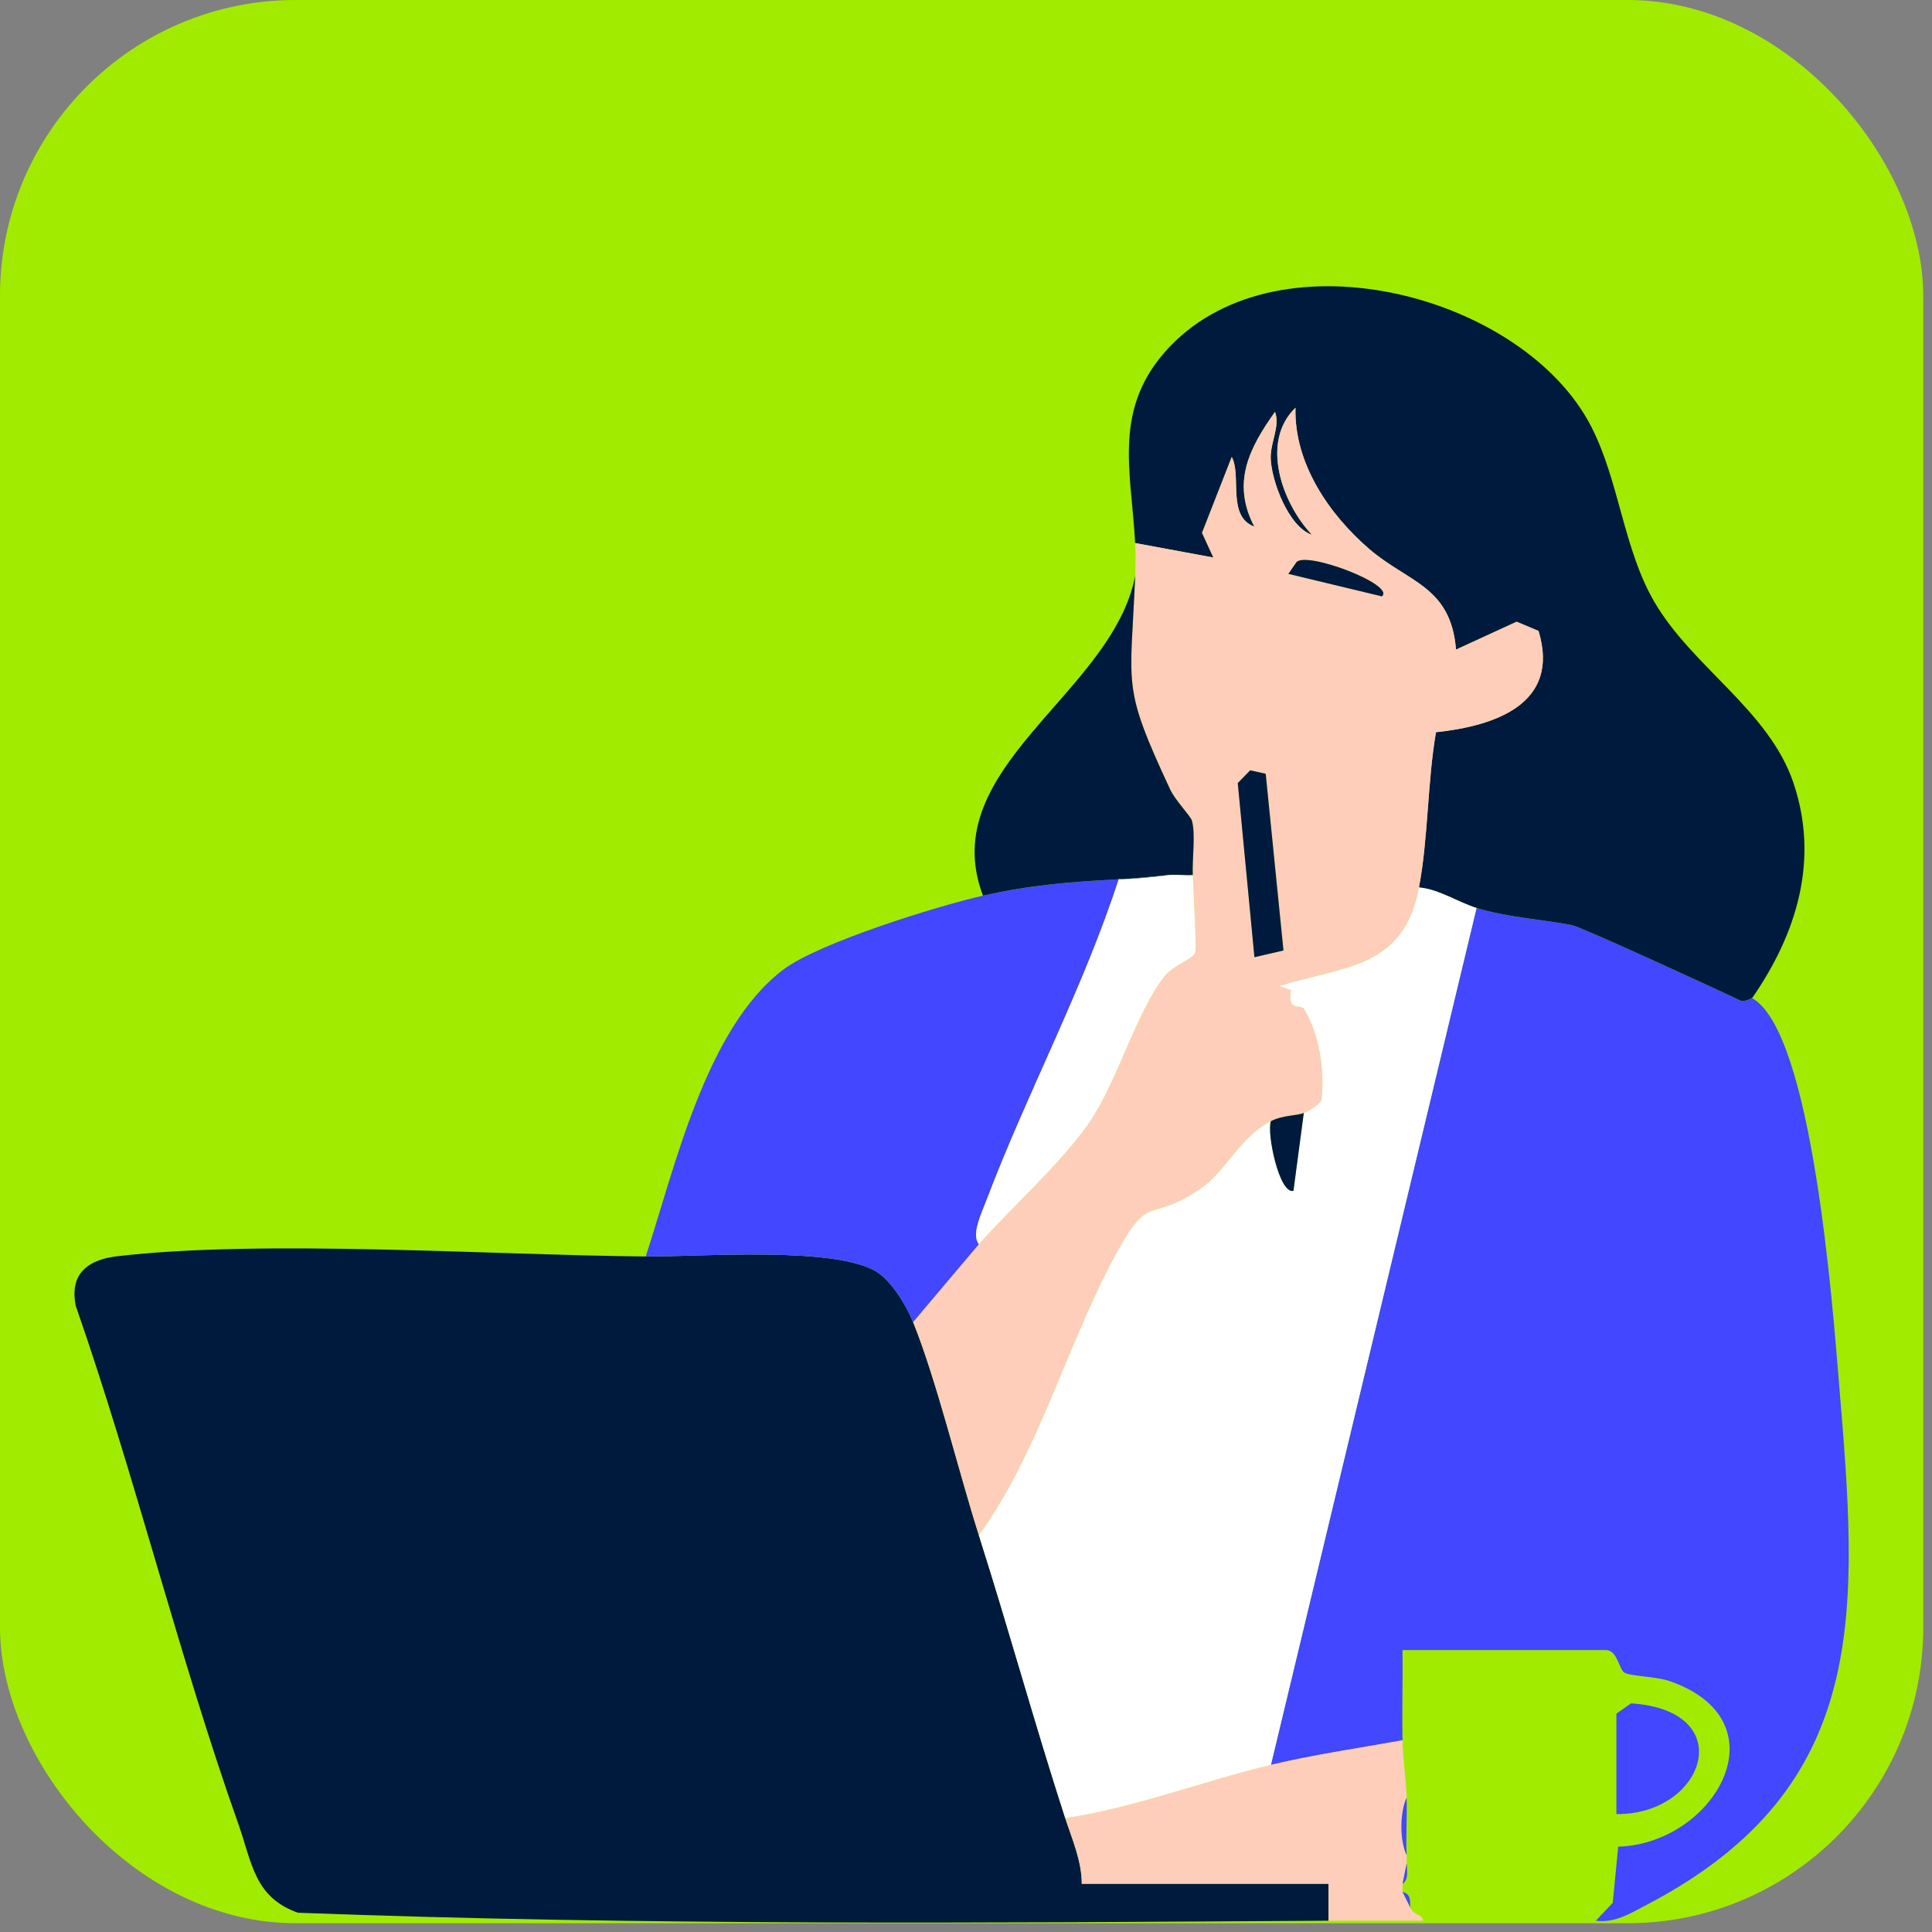
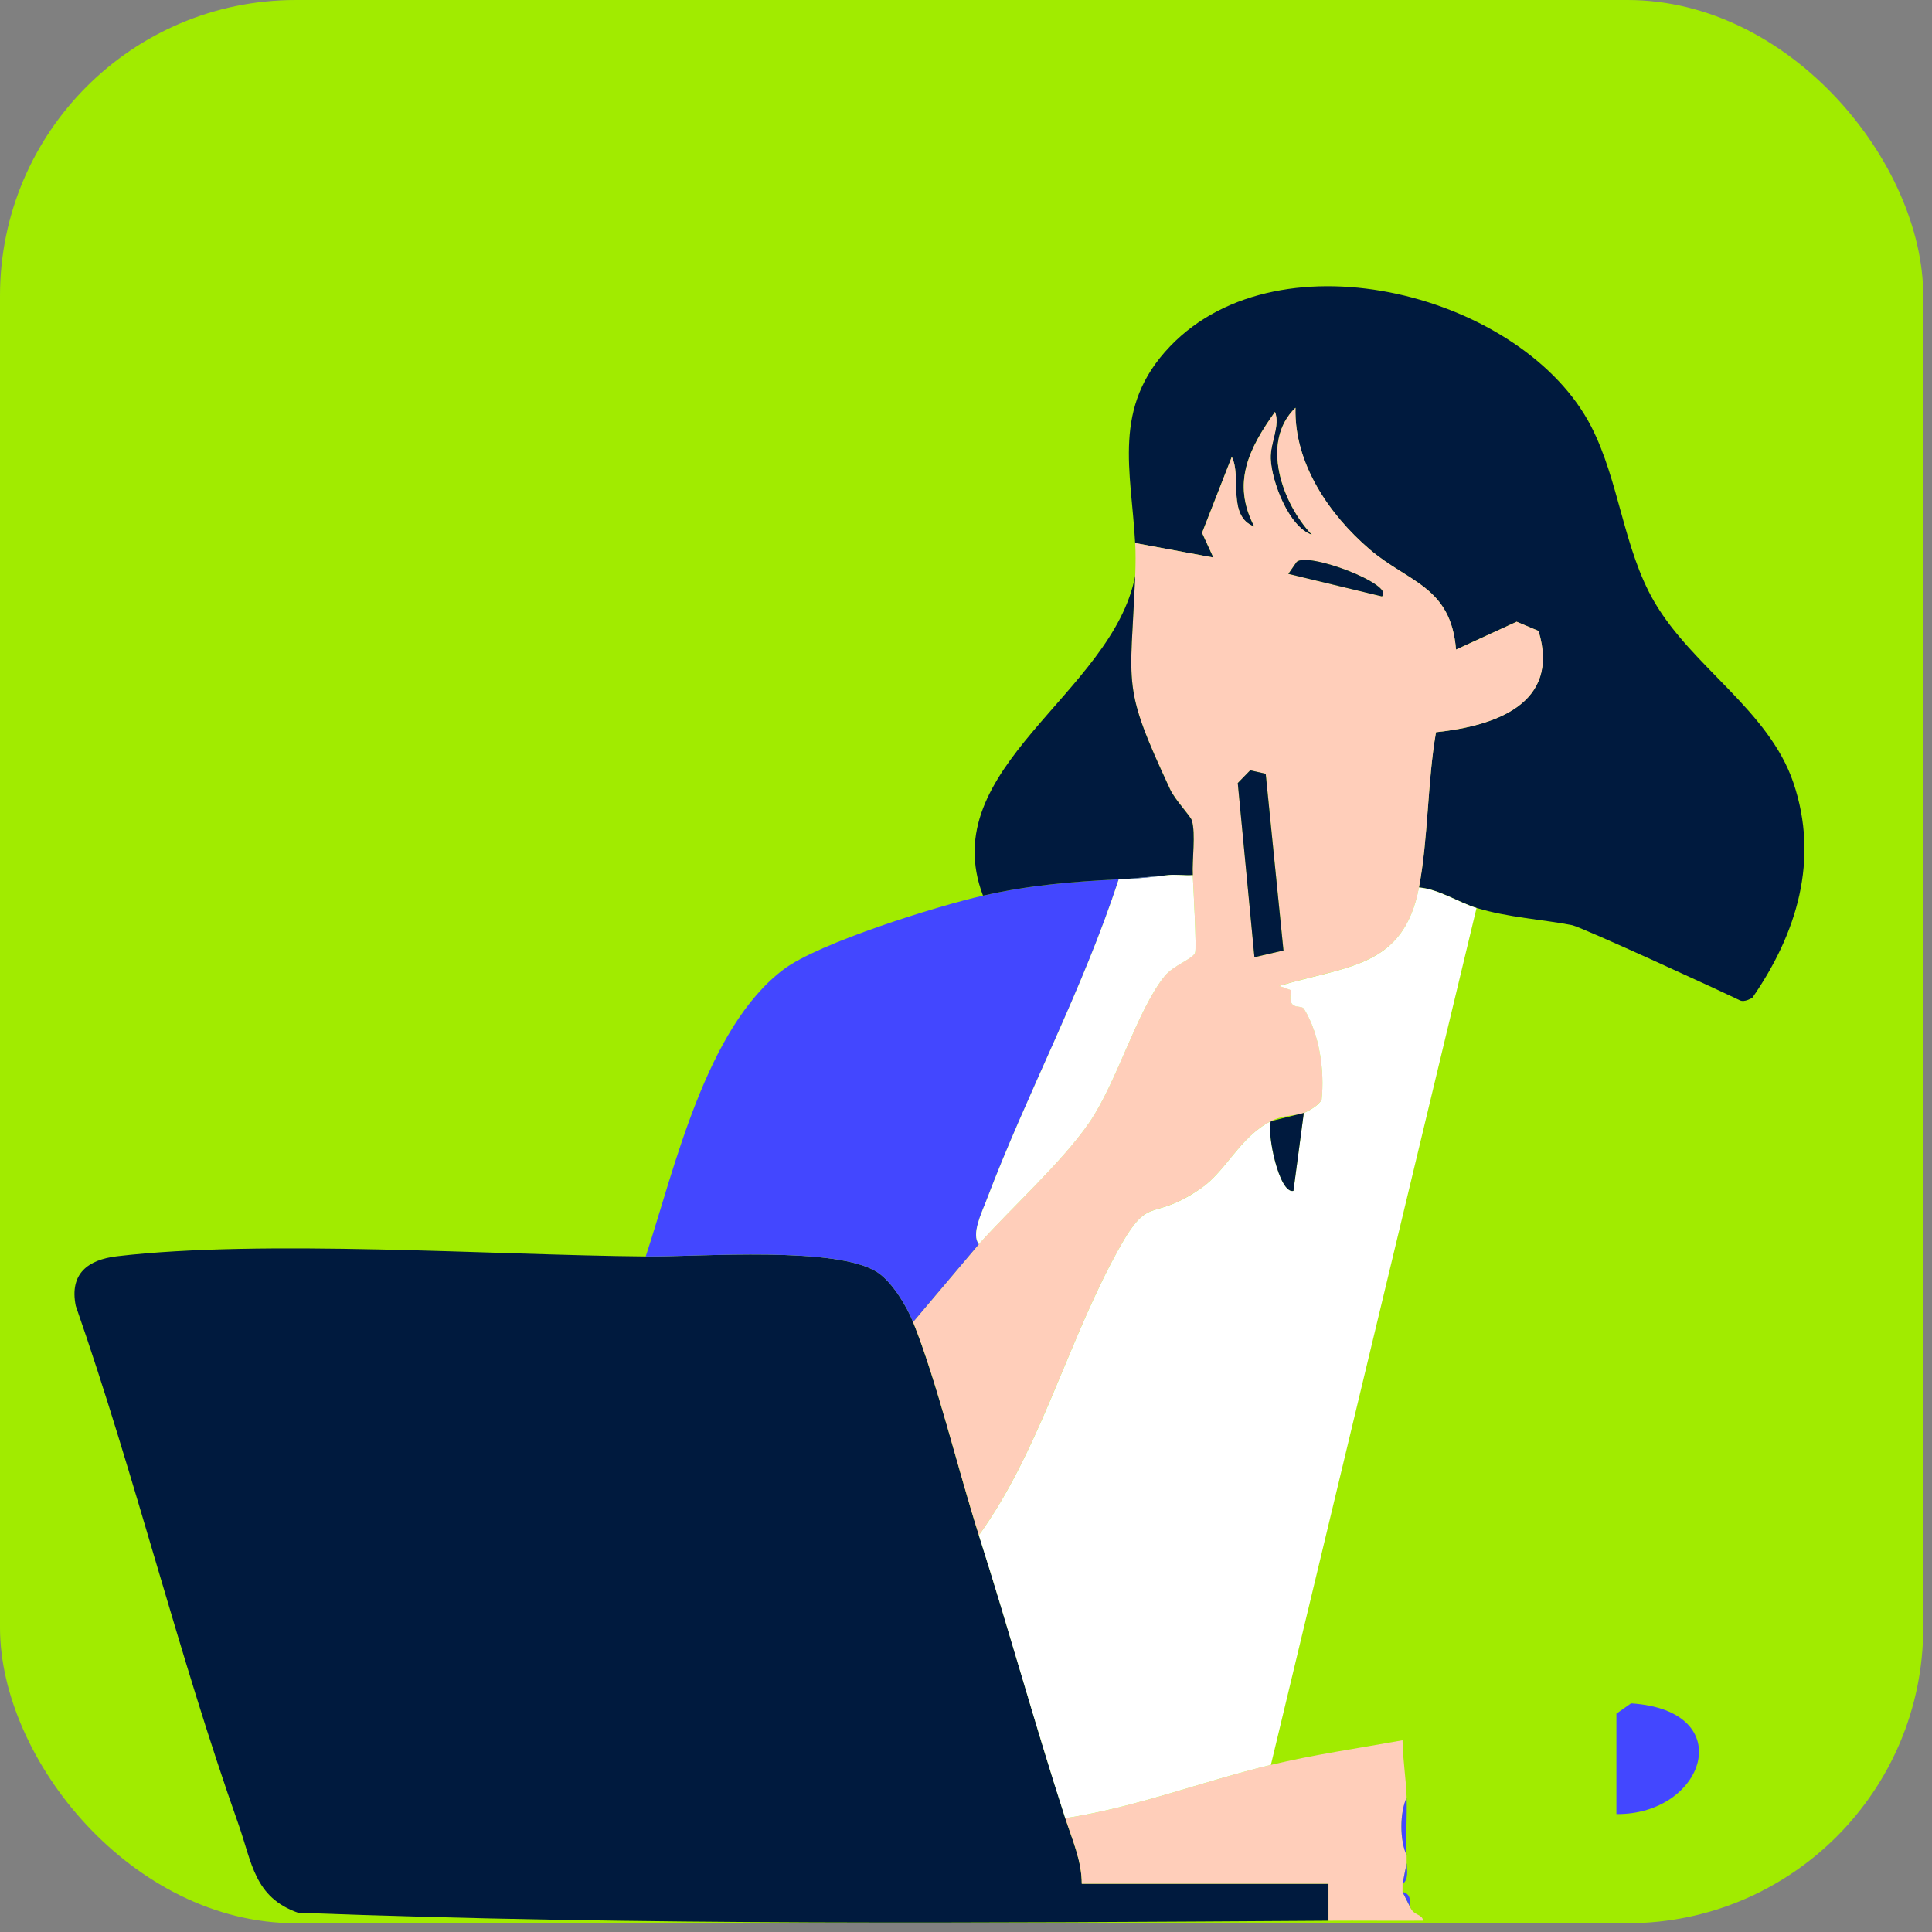
<svg xmlns="http://www.w3.org/2000/svg" width="98" height="98" viewBox="0 0 98 98" fill="none">
  <rect x="0" y="0" width="98" height="98" fill="#808080" stroke="none" />
  <rect width="97.556" height="97.556" rx="15" fill="#A1EB00" />
  <g clip-path="url(#clip0_212_311)">
    <path d="M32.755 63.734C35.521 63.759 42.525 63.183 44.544 64.564C45.273 65.063 45.99 66.253 46.316 67.062C47.515 70.038 48.615 74.618 49.654 77.877C51.17 82.635 52.495 87.473 54.035 92.227C54.386 93.307 54.87 94.386 54.872 95.553H67.39V97.427C49.996 97.535 32.433 97.678 15.115 97.023C12.895 96.237 12.786 94.488 12.098 92.543C9.037 83.9 6.861 74.901 3.842 66.236C3.515 64.606 4.462 63.899 5.933 63.724C13.322 62.855 24.935 63.664 32.752 63.734H32.755Z" fill="#001A3E" />
-     <path d="M88.875 50.632C91.94 52.333 92.97 66.405 93.275 70.059C94.241 81.635 95.004 90.609 83.563 96.603C82.749 97.03 81.898 97.566 80.949 97.427L81.808 96.518L82.082 93.671C86.96 93.529 90.563 87.317 84.692 85.273C84.005 85.033 82.741 85.033 82.403 84.848C82.128 84.697 82.044 83.7 81.468 83.7H71.141C71.158 85.223 71.118 86.753 71.141 88.276C68.94 88.673 66.635 89.004 64.465 89.524L74.897 46.056C76.507 46.549 78.299 46.645 79.751 46.932C80.21 47.021 87.239 50.249 88.253 50.742C88.506 50.865 88.85 50.615 88.877 50.632H88.875Z" fill="#4347FF" />
    <path d="M57.58 27.546C57.386 23.879 56.384 20.662 59.355 17.565C64.99 11.694 77.306 14.997 80.715 21.639C82.134 24.404 82.347 27.829 83.909 30.518C85.833 33.831 89.724 36.027 90.969 39.702C92.292 43.612 91.149 47.352 88.875 50.63C88.848 50.615 88.503 50.862 88.251 50.74C87.237 50.247 80.208 47.019 79.749 46.93C78.299 46.643 76.505 46.547 74.894 46.054C73.985 45.775 72.977 45.097 71.973 45.014C72.443 42.568 72.401 39.64 72.837 37.142C75.823 36.824 79.167 35.709 78.038 32.003L76.928 31.537L73.853 32.951C73.59 29.732 71.448 29.557 69.466 27.86C67.409 26.096 65.631 23.488 65.71 20.683C63.908 22.415 65.045 25.547 66.547 27.128C65.349 26.727 64.496 24.389 64.454 23.27C64.423 22.451 64.947 21.604 64.671 20.893C63.357 22.742 62.462 24.495 63.624 26.712C62.216 26.19 62.992 24.137 62.479 23.178L60.972 27.028L61.546 28.28L57.576 27.546H57.58Z" fill="#001A3E" />
    <path d="M57.581 27.546L61.551 28.28L60.977 27.028L62.483 23.178C62.997 24.135 62.221 26.19 63.629 26.712C62.467 24.493 63.362 22.74 64.676 20.893C64.951 21.604 64.428 22.453 64.459 23.27C64.501 24.387 65.354 26.724 66.552 27.128C65.049 25.547 63.913 22.415 65.715 20.683C65.638 23.488 67.413 26.094 69.471 27.86C71.453 29.559 73.595 29.732 73.858 32.951L76.933 31.537L78.043 32.003C79.17 35.711 75.828 36.824 72.842 37.142C72.406 39.64 72.448 42.57 71.978 45.014C71.194 49.095 68.333 48.972 64.887 50.008L65.494 50.226C65.277 51.345 65.988 50.91 66.151 51.176C66.938 52.47 67.192 54.304 67.04 55.773C66.917 56.051 66.416 56.334 66.136 56.451C65.765 56.605 65.1 56.547 64.468 56.867C62.888 57.667 62.2 59.4 60.906 60.284C58.123 62.185 58.365 60.238 56.36 64.071C54.011 68.566 52.611 73.763 49.654 77.873C48.615 74.614 47.516 70.034 46.316 67.058L49.654 63.106C51.334 61.226 53.858 58.967 55.254 56.938C56.654 54.904 57.672 51.258 59.074 49.515C59.521 48.957 60.472 48.658 60.62 48.336C60.71 48.142 60.526 44.867 60.503 44.388C60.466 43.592 60.656 42.302 60.46 41.624C60.389 41.377 59.617 40.597 59.35 40.027C56.886 34.732 57.343 34.965 57.583 29.206C57.608 28.58 57.608 28.01 57.583 27.542L57.581 27.546ZM70.096 30.25C70.791 29.665 66.272 27.947 65.763 28.515L65.35 29.11L70.094 30.25H70.096ZM64.203 39.249L63.416 39.074L62.788 39.721L63.633 48.554L65.106 48.215L64.205 39.249H64.203Z" fill="#FFCEBA" />
    <path d="M56.747 44.6C54.932 50.189 52.111 55.415 50.035 60.891C49.801 61.507 49.253 62.615 49.653 63.11L46.315 67.062C45.99 66.253 45.272 65.063 44.544 64.564C42.524 63.183 35.523 63.759 32.754 63.734C34.225 59.261 35.806 52.14 39.743 49.176C41.539 47.824 47.519 45.963 49.862 45.432C52.205 44.902 54.333 44.729 56.747 44.6Z" fill="#4347FF" />
    <path d="M71.143 88.276C71.158 89.305 71.325 90.235 71.352 91.187C70.997 91.947 71.001 93.371 71.352 94.099C71.358 94.236 71.347 94.376 71.352 94.515L71.143 95.555V95.971L71.56 96.803C71.746 97.167 72.151 97.096 72.184 97.425C70.588 97.437 68.984 97.416 67.388 97.427V95.553H54.872C54.872 94.386 54.386 93.307 54.035 92.227C57.594 91.689 60.991 90.358 64.467 89.523C66.637 89.004 68.942 88.673 71.143 88.276Z" fill="#FFCEBA" />
    <path d="M60.503 44.392C60.094 44.425 59.654 44.344 59.251 44.392L56.956 44.6C56.887 44.602 56.816 44.596 56.747 44.6C54.333 44.729 52.245 44.891 49.862 45.432C47.394 38.933 56.434 35.2 57.582 29.21C57.342 34.967 56.887 34.734 59.349 40.031C59.614 40.603 60.386 41.383 60.459 41.628C60.655 42.306 60.465 43.596 60.503 44.392Z" fill="#001A3E" />
    <path d="M81.992 92.019V86.924L82.735 86.402C88.27 86.764 86.478 92.063 81.992 92.019Z" fill="#4347FF" />
    <path d="M71.35 94.099C71 93.371 70.996 91.947 71.35 91.188C71.377 92.153 71.307 93.134 71.35 94.099Z" fill="#4347FF" />
    <path d="M71.144 95.555L71.353 94.515C71.364 94.844 71.468 95.349 71.144 95.555Z" fill="#4347FF" />
    <path d="M71.562 96.803L71.144 95.971C71.668 96.081 71.47 96.626 71.562 96.803Z" fill="#4347FF" />
    <path d="M74.897 46.056L64.465 89.524C60.989 90.358 57.593 91.689 54.034 92.227C52.494 87.473 51.169 82.635 49.652 77.877C52.611 73.769 54.011 68.572 56.358 64.075C58.361 60.24 58.121 62.189 60.904 60.288C62.197 59.404 62.886 57.672 64.465 56.871C64.248 57.464 64.882 60.573 65.609 60.407L66.134 56.455C66.414 56.339 66.912 56.056 67.038 55.777C67.192 54.309 66.936 52.472 66.149 51.181C65.988 50.917 65.275 51.349 65.492 50.23L64.885 50.012C68.331 48.976 71.192 49.097 71.976 45.018C72.98 45.102 73.987 45.779 74.897 46.058V46.056Z" fill="white" />
    <path d="M60.503 44.392C60.526 44.871 60.709 48.144 60.62 48.34C60.472 48.662 59.522 48.964 59.074 49.519C57.672 51.262 56.654 54.908 55.254 56.942C53.858 58.97 51.333 61.228 49.654 63.11C49.253 62.615 49.802 61.507 50.036 60.891C52.112 55.413 54.932 50.189 56.748 44.6C56.816 44.596 56.887 44.602 56.956 44.6C57.791 44.563 58.435 44.49 59.251 44.392C59.654 44.344 60.094 44.426 60.503 44.392Z" fill="white" />
    <path d="M64.202 39.249L65.103 48.213L63.63 48.554L62.785 39.721L63.415 39.074L64.202 39.249Z" fill="#001A3E" />
-     <path d="M66.135 56.455L65.609 60.407C64.881 60.575 64.247 57.464 64.466 56.871C65.098 56.551 65.763 56.609 66.135 56.455Z" fill="#001A3E" />
+     <path d="M66.135 56.455L65.609 60.407C64.881 60.575 64.247 57.464 64.466 56.871Z" fill="#001A3E" />
    <path d="M70.096 30.25L65.352 29.11L65.765 28.515C66.272 27.947 70.793 29.665 70.098 30.25H70.096Z" fill="#001A3E" />
    <path d="M59.252 44.392C58.436 44.49 57.792 44.563 56.957 44.6L59.252 44.392Z" fill="#4347FF" />
  </g>
  <defs>
    <clipPath id="clip0_212_311">
      <rect width="90" height="83" fill="white" transform="translate(3.777 14.52)" />
    </clipPath>
  </defs>
</svg>